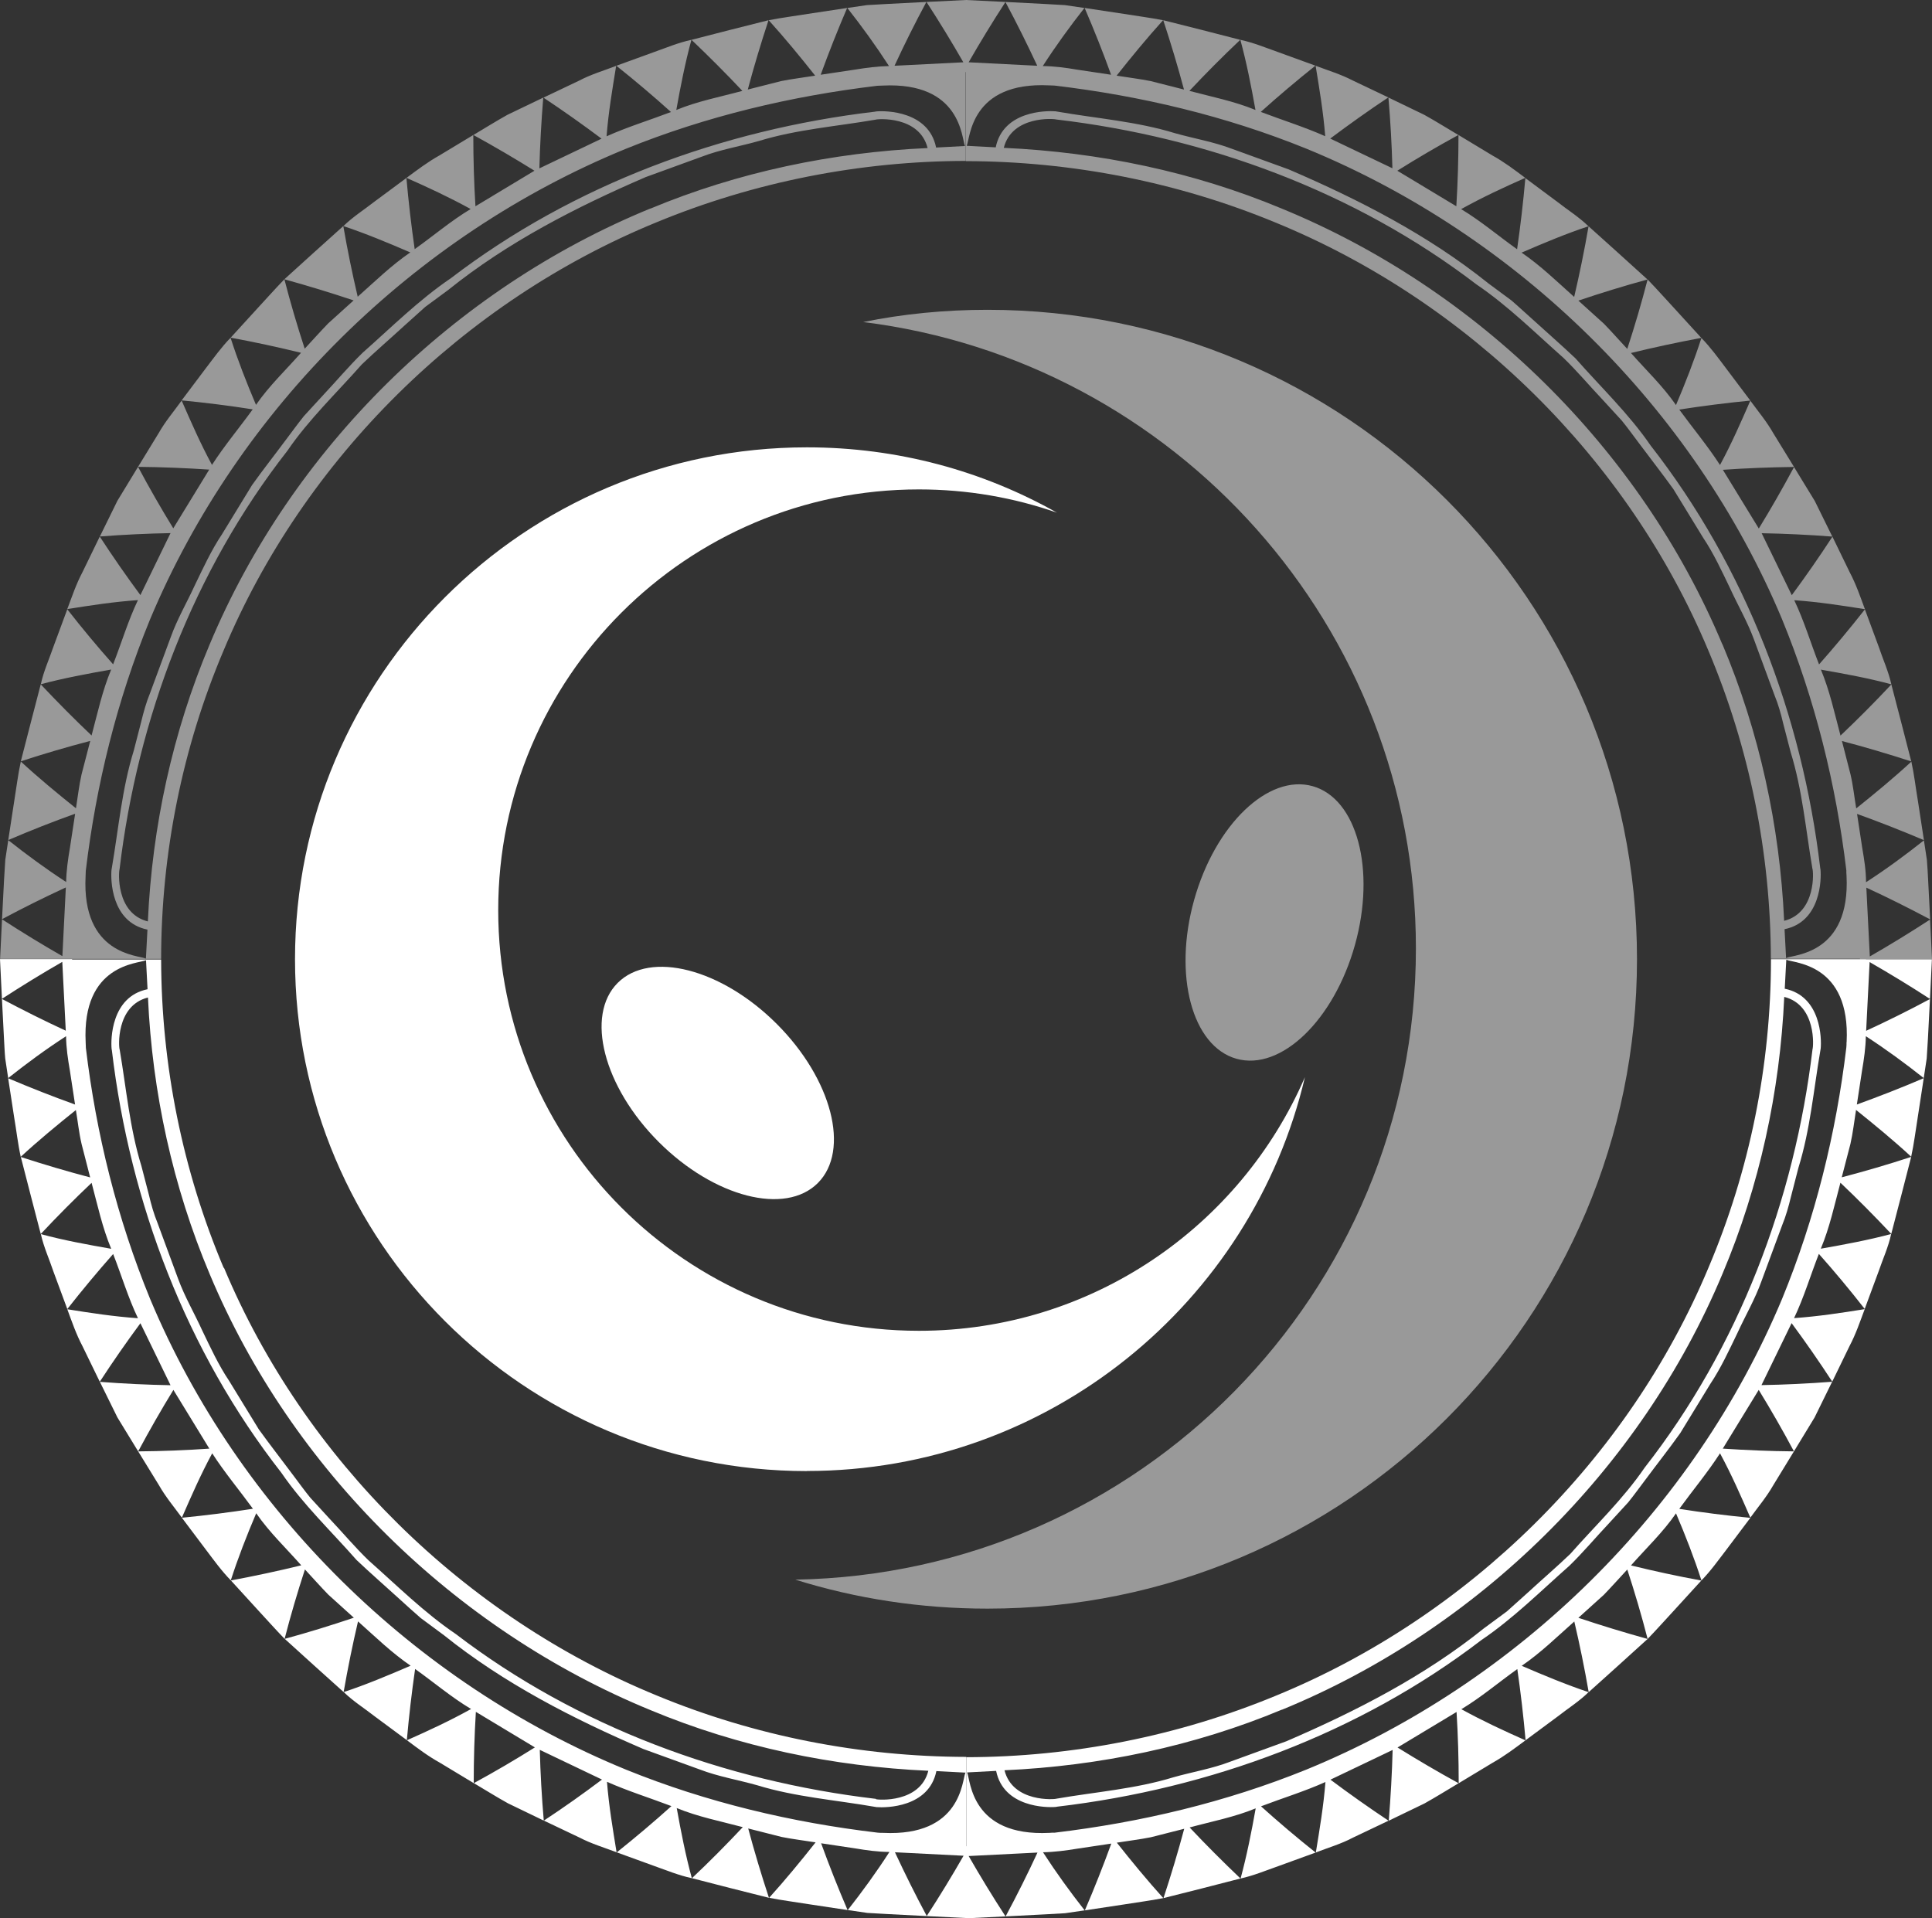
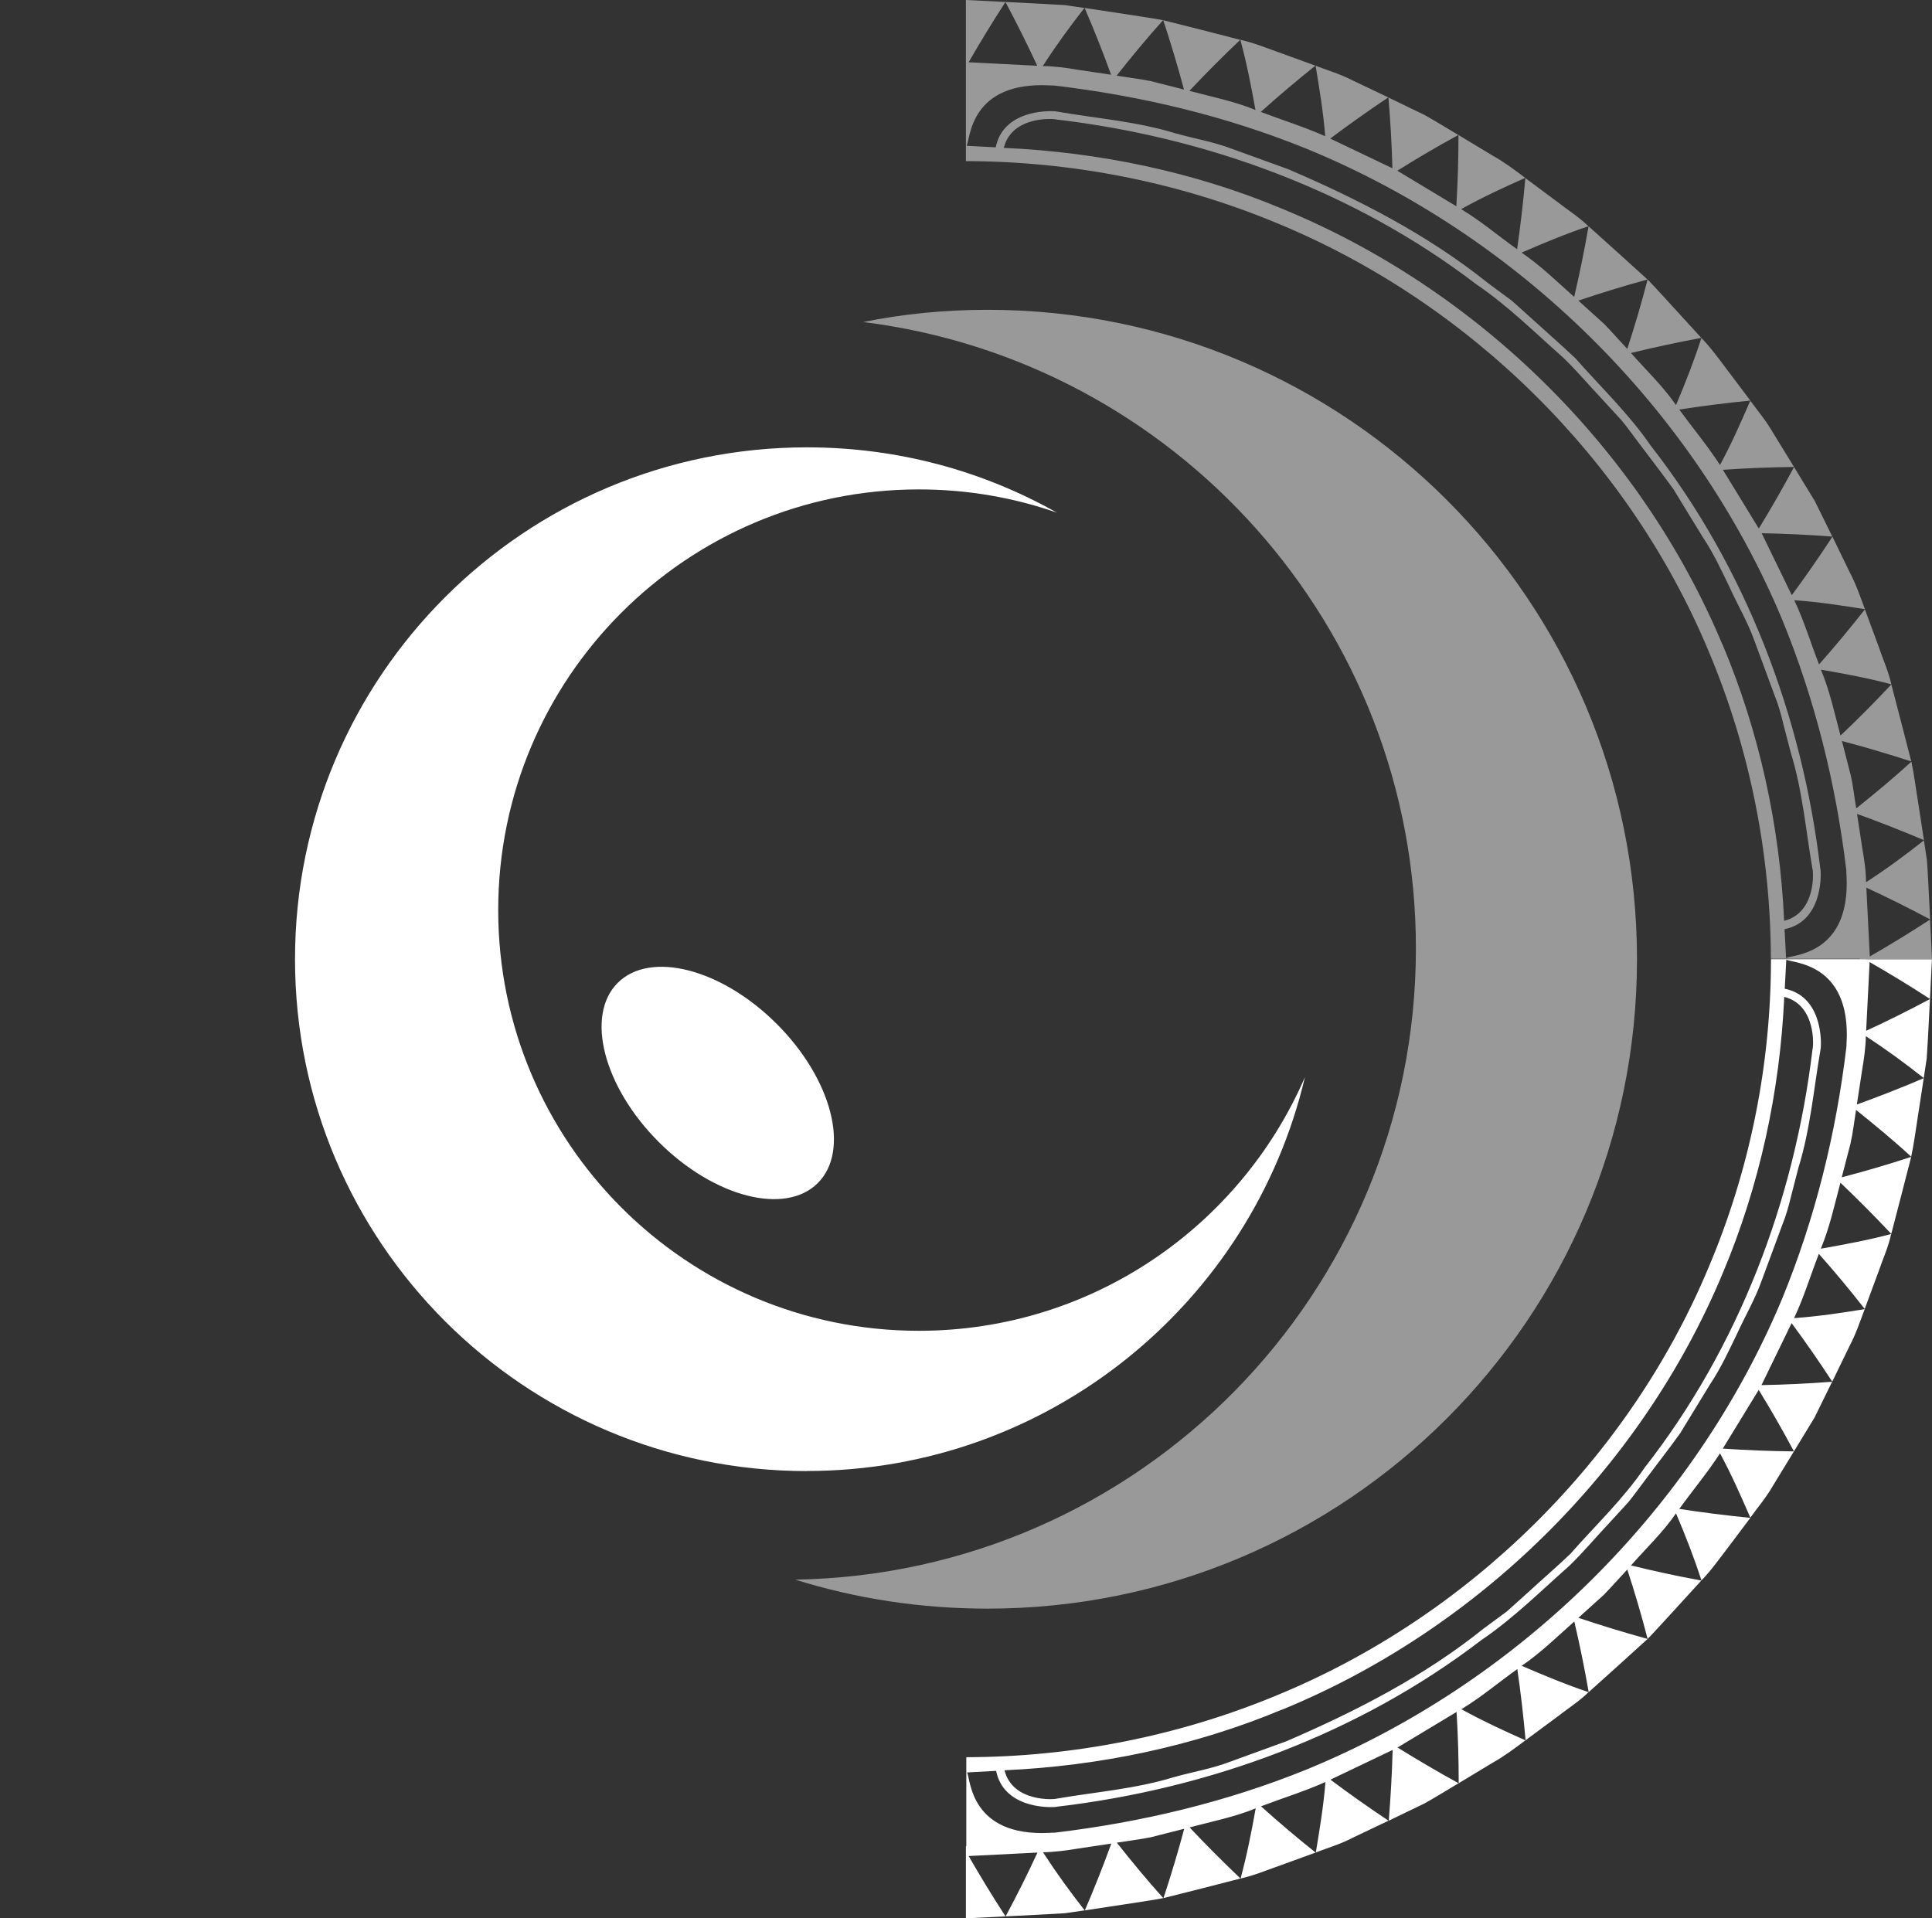
<svg xmlns="http://www.w3.org/2000/svg" id="Layer_1" viewBox="0 0 189.2 187.87">
  <rect x="0" y="0" width="189.2" height="187.87" fill="#333333" stroke="none" />
  <defs>
    <style>.cls-1{fill:#fff;}.cls-2{isolation:isolate;opacity:.5;}</style>
  </defs>
  <g class="cls-2">
    <path class="cls-1" d="m189.02,90.05c-1.97,1.28-3.94,2.49-5.91,3.62l-.34-6.74c2.08.96,4.16,2,6.25,3.11l-.2-3.88c-.04-.65-.06-1.3-.12-1.94l-.29-1.92c-1.82,1.44-3.66,2.8-5.67,4.1,0-1.13-.18-2.24-.37-3.35l-.51-3.34c2.17.78,4.36,1.64,6.55,2.57l-.59-3.85c-.22-1.28-.36-2.57-.64-3.84-1.72,1.59-3.59,3.13-5.4,4.58-.19-1.11-.3-2.23-.56-3.33l-.84-3.27c2.25.59,4.51,1.26,6.79,2l-.97-3.77-.98-3.77c-1.64,1.75-3.3,3.42-4.98,5.01-.58-2.17-1.05-4.38-1.92-6.46,2.28.4,4.7.84,6.9,1.44-.28-1.27-.83-2.46-1.24-3.69l-1.35-3.65c-1.47,1.87-2.97,3.67-4.49,5.39-.82-2.09-1.46-4.26-2.43-6.29,2.39.17,4.6.51,6.92.88-.45-1.22-.87-2.45-1.48-3.6l-1.7-3.5c-1.29,1.98-2.62,3.89-3.98,5.73l-2.95-6.07c2.27.04,4.58.15,6.92.33l-1.72-3.49-2.03-3.32c-1.11,2.07-2.26,4.08-3.45,6.02l-3.52-5.75c2.28-.16,4.6-.25,6.97-.28l-2.04-3.32c-.64-1.13-1.48-2.13-2.24-3.17-.95,2.17-1.83,4.19-2.97,6.3-1.22-1.89-2.67-3.62-3.99-5.43,2.27-.35,4.59-.65,6.96-.88l-2.34-3.11c-.78-1.03-1.54-2.09-2.45-3.02-.7,2.18-1.57,4.41-2.49,6.57-1.28-1.86-2.92-3.41-4.41-5.1,2.25-.55,4.54-1.04,6.89-1.48l-2.62-2.87c-.88-.95-1.74-1.92-2.64-2.85-.59,2.3-1.27,4.59-1.99,6.8-.77-.82-1.51-1.67-2.29-2.47l-2.5-2.26c2.2-.74,4.46-1.44,6.77-2.07l-2.88-2.61-2.89-2.6c-.41,2.35-.88,4.66-1.41,6.92-1.68-1.5-3.29-3.07-5.15-4.34,2.13-.92,4.39-1.87,6.55-2.58-.93-.91-2.04-1.6-3.06-2.4l-3.12-2.32c-.21,2.37-.48,4.69-.81,6.97-1.83-1.3-3.55-2.77-5.48-3.93,2.09-1.16,4.14-2.11,6.28-3.06-1.04-.78-2.07-1.56-3.21-2.19l-3.33-2.01c0,2.36-.07,4.69-.21,6.98l-5.78-3.48c1.93-1.21,3.92-2.38,5.98-3.5-1.12-.66-2.21-1.35-3.35-1.98l-3.5-1.69c.2,2.34.33,4.65.39,6.93l-6.09-2.91c1.83-1.37,3.72-2.72,5.69-4.03l-3.51-1.67c-1.15-.6-2.4-.97-3.61-1.43.38,2.33.75,4.51.94,6.9-2.05-.91-4.21-1.58-6.31-2.38,1.71-1.54,3.5-3.05,5.35-4.53l-3.66-1.33c-1.22-.43-2.42-.93-3.69-1.2.6,2.2,1.07,4.57,1.48,6.87-2.08-.86-4.3-1.29-6.47-1.87,1.59-1.69,3.24-3.36,4.98-5l-3.77-.97-3.77-.95c.75,2.28,1.43,4.54,2.03,6.79l-3.27-.83c-1.1-.22-2.22-.35-3.33-.53,1.44-1.82,2.97-3.68,4.55-5.43-1.27-.25-2.56-.41-3.84-.62l-3.84-.58c.94,2.19,1.81,4.37,2.59,6.54l-3.34-.5c-1.11-.19-2.22-.34-3.35-.35,1.29-2,2.65-3.87,4.08-5.69l-1.92-.28-1.94-.11-3.88-.2c1.12,2.09,2.15,4.17,3.12,6.25l-6.72-.34c1.13-1.97,2.33-3.94,3.61-5.91L94.59,0v7.96h0v6.33h0v1.49c10.39.02,20.74,2.05,30.31,6.01,18.87,7.73,34.52,23.1,42.39,41.9,4.03,9.53,6.11,19.85,6.13,30.21h8.72v.04h7.06l-.19-3.89h0Zm-20.35-26.94c-8.02-19.16-23.96-34.82-43.19-42.7-8.61-3.59-17.87-5.51-27.18-5.93.8-3.18,4.94-2.86,5.13-2.78,14.79,1.74,29.26,7.06,41.14,16.14,3.1,2.1,5.75,4.74,8.54,7.21,1.34,1.29,2.54,2.73,3.82,4.08l1.89,2.06c.59.72,1.13,1.48,1.69,2.22,1.11,1.49,2.26,2.96,3.35,4.47l2.92,4.77c1.04,1.55,1.82,3.25,2.63,4.93.77,1.69,1.72,3.31,2.36,5.06l2.01,5.45c.37.9.63,1.83.85,2.77l.73,2.81c1.15,3.71,1.48,7.6,2.13,11.41.1.16.41,4.3-2.77,5.1-.42-9.29-2.43-18.52-6.05-27.1v.03Zm6.28,30.72h-.04l-.15-2.83c3.58-.73,3.61-4.95,3.52-5.84l-.03-.17c-1.77-14.92-7.32-29.47-16.6-41.35-2.13-3.11-4.88-5.72-7.36-8.54-1.36-1.29-2.79-2.53-4.18-3.8-.7-.62-1.39-1.27-2.1-1.88l-2.27-1.68c-5.88-4.72-12.65-8.19-19.54-11.15l-5.51-2c-1.82-.7-3.77-1.02-5.64-1.55-3.75-1.15-7.67-1.44-11.51-2.11l-.18-.03c-.91-.07-5.12-.05-5.85,3.53l-2.83-.15v-.04c.33-.69.35-6.26,8.06-5.88.19,0,.36.01.53.02,8.44,1,16.75,2.97,24.64,6.17,20.74,8.5,37.93,25.38,46.6,46.08,3.23,7.87,5.29,16.16,6.3,24.6,0,.17,0,.35.02.53.39,7.71-5.18,7.72-5.87,8.05v.02Z" />
-     <path class="cls-1" d="m94.57,14.29h0v-6.33h0v-.9h.04V0l-3.88.19c1.28,1.97,2.48,3.94,3.61,5.91l-6.74.34c.96-2.08,2-4.16,3.12-6.25l-3.88.2-1.94.11-1.92.28c1.43,1.82,2.78,3.68,4.08,5.69-1.13.02-2.24.17-3.35.35l-3.34.5c.79-2.17,1.65-4.35,2.59-6.54l-3.84.58c-1.28.21-2.57.37-3.84.62,1.58,1.75,3.11,3.61,4.55,5.43-1.11.18-2.23.31-3.33.53l-3.27.83c.6-2.25,1.28-4.51,2.03-6.79l-3.77.95-3.77.97c1.73,1.65,3.39,3.31,4.98,5-2.17.59-4.39,1.01-6.47,1.87.41-2.3.88-4.67,1.48-6.87-1.27.27-2.47.78-3.69,1.21l-3.66,1.33c1.86,1.48,3.64,2.99,5.35,4.53-2.1.8-4.26,1.46-6.31,2.38.19-2.39.56-4.56.94-6.9-1.21.47-2.46.83-3.61,1.44l-3.51,1.67c1.97,1.31,3.86,2.65,5.69,4.02l-6.09,2.91c.06-2.27.19-4.59.38-6.93l-3.5,1.68c-1.13.63-2.23,1.32-3.34,1.98,2.06,1.13,4.05,2.3,5.98,3.5l-5.78,3.48c-.14-2.29-.21-4.61-.21-6.98l-3.33,2.01c-1.13.63-2.17,1.42-3.21,2.19,2.14.95,4.19,1.9,6.28,3.05-1.93,1.16-3.65,2.63-5.48,3.93-.33-2.28-.6-4.6-.81-6.97l-3.12,2.31c-1.02.8-2.12,1.49-3.05,2.4,2.16.72,4.42,1.66,6.55,2.58-1.86,1.27-3.47,2.85-5.15,4.34-.53-2.26-1-4.56-1.41-6.92l-2.89,2.6-2.88,2.61c2.31.64,4.57,1.33,6.78,2.07l-2.5,2.26c-.78.81-1.53,1.65-2.29,2.47-.72-2.21-1.4-4.5-1.99-6.8-.9.93-1.76,1.9-2.64,2.85l-2.62,2.87c2.35.43,4.64.93,6.89,1.48-1.49,1.69-3.13,3.24-4.41,5.1-.92-2.16-1.79-4.39-2.49-6.57-.91.93-1.66,1.99-2.45,3.02l-2.34,3.11c2.36.23,4.68.52,6.96.88-1.32,1.82-2.77,3.55-3.99,5.44-1.14-2.11-2.02-4.13-2.97-6.3-.76,1.05-1.6,2.04-2.24,3.17l-2.03,3.32c2.36.02,4.69.12,6.97.27l-3.52,5.75c-1.19-1.94-2.34-3.94-3.45-6.02l-2.02,3.32-1.72,3.5c2.34-.18,4.65-.29,6.92-.33l-2.95,6.07c-1.36-1.84-2.69-3.75-3.98-5.73l-1.7,3.5c-.61,1.15-1.02,2.38-1.48,3.6,2.32-.37,4.53-.71,6.92-.88-.97,2.03-1.61,4.2-2.43,6.29-1.53-1.72-3.03-3.52-4.49-5.39l-1.35,3.65c-.42,1.23-.97,2.42-1.24,3.69,2.2-.59,4.61-1.04,6.89-1.44-.87,2.08-1.34,4.29-1.92,6.46-1.68-1.59-3.34-3.27-4.98-5.01l-.98,3.77-.97,3.77c2.28-.75,4.55-1.41,6.8-2l-.85,3.27c-.25,1.1-.37,2.22-.55,3.33-1.81-1.45-3.68-2.99-5.4-4.58-.28,1.27-.43,2.56-.64,3.84l-.59,3.85c2.19-.94,4.38-1.8,6.55-2.58l-.51,3.34c-.19,1.11-.35,2.22-.37,3.35-2-1.3-3.85-2.66-5.67-4.1l-.29,1.92-.12,1.94-.2,3.88c2.09-1.12,4.17-2.15,6.25-3.11l-.34,6.73c-1.97-1.13-3.94-2.33-5.91-3.61l-.19,3.88h15.77c.01-10.37,2.08-20.69,6.12-30.21,7.86-18.8,23.5-34.19,42.37-41.92,9.57-3.96,19.92-6,30.31-6.02v-1.49.02Zm-30.88,6.13c-19.23,7.88-35.16,23.56-43.17,42.72-3.62,8.58-5.62,17.81-6.04,27.1-3.18-.8-2.86-4.94-2.77-5.12,1.76-14.78,7.23-29.2,16.43-40.97,2.11-3.09,4.83-5.67,7.29-8.46,1.35-1.29,2.76-2.5,4.13-3.76l2.08-1.87,2.25-1.66c5.82-4.68,12.53-8.12,19.35-11.06h0l5.47-1.99c1.81-.7,3.74-1.01,5.6-1.54,3.72-1.14,7.61-1.43,11.43-2.09.16-.08,4.3-.41,5.1,2.78-9.31.42-18.57,2.35-27.17,5.94l.02-.02Zm27.98-5.98c-.73-3.58-4.95-3.61-5.84-3.53l-.17.03c-14.92,1.76-29.53,7.14-41.51,16.31-3.13,2.12-5.8,4.79-8.62,7.28-1.35,1.31-2.56,2.76-3.85,4.13l-1.91,2.08c-.59.73-1.14,1.5-1.71,2.25-1.12,1.51-2.29,2.99-3.38,4.52l-2.94,4.81c-1.05,1.57-1.83,3.28-2.65,4.97-.78,1.71-1.74,3.34-2.37,5.11l-2.03,5.49c-.37.9-.63,1.84-.86,2.79l-.73,2.83c-1.16,3.74-1.49,7.65-2.15,11.5l-.03.18c-.09.91-.06,5.12,3.52,5.85l-.15,2.83h-.04c-.69-.33-6.26-.35-5.87-8.06,0-.19.01-.36.02-.53,1.01-8.44,3.06-16.74,6.29-24.61,8.67-20.7,25.84-37.59,46.58-46.09,7.89-3.2,16.2-5.17,24.64-6.18.17,0,.35-.02.53-.02,7.7-.38,7.72,5.18,8.05,5.88v.04l-2.83.15h0Z" />
    <path class="cls-1" d="m96.71,30.34c-4.17,0-8.26.4-12.19,1.2h.03c30.5,3.8,54.11,29.81,54.11,61.34,0,33.79-27.12,61.26-60.78,61.82,5.95,1.86,12.27,2.84,18.83,2.84,35.12,0,63.6-28.45,63.6-63.6s-28.48-63.6-63.6-63.6h0Z" />
-     <path class="cls-1" d="m132.69,92.54c2.06-7.37.2-14.33-4.15-15.55-4.35-1.21-9.54,3.78-11.6,11.15s-.2,14.33,4.15,15.55,9.54-3.78,11.6-11.15h0Z" />
  </g>
-   <path class="cls-1" d="m21.91,124.18c-4.03-9.53-6.11-19.85-6.13-30.21H7.06v-.04H0l.19,3.89c1.97-1.28,3.94-2.49,5.91-3.62l.34,6.74c-2.08-.96-4.16-2-6.25-3.11l.2,3.88c.04.65.06,1.3.12,1.94l.29,1.93c1.82-1.44,3.66-2.8,5.67-4.1.01,1.13.18,2.24.37,3.35l.51,3.34c-2.17-.78-4.36-1.64-6.55-2.57l.59,3.85c.22,1.28.36,2.57.64,3.84,1.72-1.59,3.59-3.13,5.4-4.58.19,1.11.3,2.23.56,3.33l.84,3.27c-2.25-.59-4.51-1.26-6.79-2l.97,3.77.98,3.77c1.64-1.75,3.3-3.42,4.98-5.01.58,2.17,1.05,4.38,1.92,6.46-2.28-.4-4.7-.84-6.89-1.44.28,1.27.83,2.46,1.24,3.69l1.35,3.65c1.47-1.87,2.97-3.67,4.49-5.39.82,2.09,1.46,4.26,2.43,6.29-2.39-.17-4.6-.51-6.92-.88.45,1.22.87,2.45,1.48,3.6l1.7,3.5c1.29-1.98,2.62-3.89,3.98-5.73l2.95,6.07c-2.27-.04-4.58-.15-6.92-.33l1.72,3.49,2.03,3.32c1.11-2.07,2.26-4.08,3.45-6.02l3.52,5.75c-2.28.16-4.6.25-6.97.27l2.04,3.32c.64,1.13,1.48,2.13,2.24,3.17.95-2.17,1.83-4.19,2.97-6.3,1.22,1.89,2.67,3.62,3.99,5.43-2.27.35-4.59.65-6.96.88l2.34,3.11c.78,1.03,1.54,2.09,2.45,3.02.7-2.18,1.57-4.41,2.49-6.57,1.28,1.86,2.92,3.41,4.41,5.1-2.25.55-4.54,1.04-6.89,1.48l2.62,2.87c.88.95,1.74,1.92,2.64,2.85.59-2.3,1.27-4.59,1.99-6.8.76.82,1.51,1.67,2.29,2.47l2.5,2.26c-2.2.74-4.46,1.44-6.77,2.07l2.88,2.61,2.89,2.6c.41-2.35.88-4.66,1.41-6.92,1.68,1.5,3.29,3.07,5.15,4.34-2.13.92-4.39,1.87-6.55,2.58.93.91,2.04,1.6,3.06,2.4l3.12,2.31c.21-2.37.48-4.69.81-6.97,1.83,1.3,3.55,2.77,5.48,3.92-2.09,1.16-4.14,2.11-6.28,3.06,1.04.78,2.07,1.56,3.21,2.19l3.33,2.01c0-2.36.07-4.69.21-6.98l5.78,3.48c-1.93,1.21-3.92,2.38-5.98,3.5,1.12.66,2.21,1.35,3.35,1.98l3.5,1.69c-.2-2.34-.33-4.65-.39-6.93l6.09,2.91c-1.83,1.38-3.72,2.72-5.69,4.02l3.51,1.67c1.15.6,2.4.97,3.61,1.43-.38-2.33-.75-4.51-.94-6.9,2.05.91,4.21,1.58,6.31,2.38-1.71,1.54-3.5,3.05-5.35,4.53l3.66,1.33c1.22.43,2.42.93,3.69,1.2-.6-2.2-1.07-4.57-1.48-6.87,2.08.86,4.3,1.29,6.47,1.87-1.59,1.69-3.24,3.36-4.98,5l3.77.97,3.77.95c-.75-2.28-1.43-4.54-2.03-6.79l3.27.83c1.1.22,2.22.35,3.33.53-1.44,1.82-2.97,3.68-4.55,5.43,1.27.25,2.56.41,3.84.62l3.84.58c-.94-2.19-1.8-4.37-2.59-6.54l3.34.5c1.11.19,2.22.34,3.35.35-1.29,2-2.65,3.87-4.08,5.69l1.92.28,1.94.11,3.88.2c-1.12-2.09-2.15-4.17-3.12-6.25l6.72.34c-1.13,1.97-2.33,3.94-3.61,5.91l3.88.19v-7.96h0v-6.33h0v-1.49c-10.39-.02-20.74-2.05-30.31-6.01-18.87-7.73-34.52-23.1-42.39-41.9l-.02.03Zm72.63,49.4v.04c-.33.69-.35,6.26-8.06,5.88-.19,0-.36,0-.53-.02-8.44-1-16.75-2.97-24.64-6.17-20.74-8.5-37.93-25.38-46.6-46.08-3.23-7.87-5.29-16.16-6.3-24.6,0-.17-.01-.35-.02-.53-.39-7.71,5.18-7.72,5.87-8.05h.04l.15,2.83c-3.58.73-3.61,4.95-3.52,5.84l.03.17c1.77,14.92,7.31,29.47,16.6,41.35,2.13,3.11,4.88,5.72,7.36,8.54,1.36,1.29,2.79,2.53,4.18,3.8.7.63,1.39,1.27,2.1,1.88l2.27,1.68c5.88,4.72,12.65,8.19,19.54,11.15l5.51,2c1.82.7,3.77,1.02,5.64,1.55,3.75,1.15,7.67,1.44,11.51,2.11l.18.03c.91.07,5.12.05,5.85-3.53l2.83.15v-.02Zm-8.76,2.59c-14.79-1.74-29.27-7.06-41.14-16.14-3.1-2.1-5.75-4.74-8.54-7.21-1.34-1.29-2.54-2.73-3.82-4.08l-1.89-2.06c-.59-.72-1.13-1.48-1.69-2.22-1.11-1.49-2.26-2.96-3.35-4.47l-2.92-4.77c-1.04-1.55-1.82-3.25-2.63-4.93-.77-1.69-1.72-3.31-2.36-5.06l-2.01-5.45c-.37-.9-.63-1.83-.85-2.77l-.73-2.81c-1.15-3.71-1.48-7.6-2.13-11.41-.1-.16-.41-4.3,2.77-5.1.42,9.29,2.43,18.52,6.05,27.1,8.02,19.16,23.97,34.82,43.19,42.7,8.61,3.59,17.87,5.51,27.18,5.93-.8,3.18-4.94,2.86-5.13,2.78v-.03Z" />
  <path class="cls-1" d="m182.74,93.94h-9.31c0,10.37-2.08,20.69-6.12,30.21-7.86,18.8-23.5,34.19-42.37,41.92-9.57,3.96-19.92,6-30.31,6.02v1.49h0v6.33h0v.9h-.04v7.06l3.88-.19c-1.28-1.97-2.48-3.94-3.61-5.91l6.74-.34c-.96,2.08-2,4.16-3.12,6.25l3.88-.2,1.94-.11,1.92-.28c-1.43-1.82-2.78-3.68-4.08-5.69,1.13-.02,2.24-.17,3.35-.35l3.34-.5c-.79,2.17-1.65,4.35-2.59,6.54l3.84-.58c1.28-.21,2.57-.37,3.84-.62-1.58-1.75-3.11-3.61-4.55-5.43,1.11-.18,2.23-.31,3.33-.53l3.27-.83c-.6,2.25-1.28,4.51-2.03,6.79l3.77-.95,3.77-.97c-1.73-1.65-3.39-3.31-4.98-5,2.17-.59,4.39-1.01,6.47-1.87-.41,2.3-.88,4.67-1.48,6.87,1.27-.28,2.47-.78,3.69-1.21l3.66-1.33c-1.86-1.48-3.64-2.99-5.35-4.53,2.1-.8,4.26-1.46,6.31-2.38-.19,2.39-.56,4.56-.94,6.9,1.21-.47,2.46-.83,3.61-1.44l3.51-1.67c-1.97-1.31-3.86-2.65-5.69-4.02l6.09-2.91c-.06,2.27-.19,4.59-.38,6.93l3.5-1.69c1.13-.63,2.23-1.32,3.34-1.98-2.06-1.13-4.05-2.3-5.98-3.5l5.78-3.48c.14,2.29.21,4.61.21,6.98l3.33-2.01c1.13-.63,2.17-1.42,3.21-2.19-2.14-.95-4.19-1.9-6.28-3.05,1.93-1.16,3.65-2.63,5.48-3.93.33,2.28.6,4.6.81,6.97l3.12-2.31c1.02-.8,2.12-1.49,3.05-2.4-2.16-.72-4.42-1.66-6.55-2.58,1.86-1.27,3.47-2.85,5.15-4.34.53,2.26,1,4.56,1.41,6.92l2.89-2.6,2.88-2.61c-2.31-.64-4.57-1.33-6.78-2.07l2.5-2.26c.78-.81,1.53-1.65,2.29-2.47.72,2.21,1.4,4.5,1.99,6.8.9-.93,1.76-1.9,2.64-2.85l2.62-2.87c-2.35-.43-4.64-.93-6.89-1.48,1.49-1.69,3.13-3.24,4.41-5.1.92,2.16,1.79,4.39,2.49,6.57.91-.93,1.66-1.99,2.45-3.02l2.34-3.11c-2.36-.23-4.68-.52-6.96-.88,1.32-1.82,2.77-3.55,3.99-5.44,1.14,2.11,2.02,4.13,2.97,6.3.76-1.05,1.6-2.04,2.24-3.17l2.03-3.32c-2.36-.02-4.69-.12-6.97-.27l3.52-5.75c1.19,1.94,2.34,3.94,3.45,6.02l2.02-3.32,1.72-3.5c-2.34.18-4.65.29-6.92.33l2.95-6.07c1.36,1.84,2.69,3.75,3.98,5.73l1.7-3.5c.61-1.15,1.02-2.38,1.48-3.6-2.32.37-4.53.71-6.92.88.97-2.03,1.61-4.2,2.43-6.29,1.53,1.72,3.03,3.52,4.49,5.39l1.35-3.65c.42-1.23.97-2.42,1.24-3.69-2.2.59-4.61,1.04-6.89,1.44.87-2.08,1.34-4.29,1.92-6.46,1.68,1.59,3.34,3.27,4.98,5.01l.98-3.77.97-3.77c-2.28.75-4.55,1.41-6.8,2l.85-3.27c.25-1.1.37-2.22.55-3.33,1.81,1.45,3.68,2.99,5.4,4.58.28-1.27.43-2.56.64-3.84l.59-3.85c-2.19.94-4.38,1.79-6.55,2.58l.51-3.34c.19-1.11.35-2.22.37-3.35,2,1.3,3.85,2.66,5.67,4.1l.29-1.92.12-1.94.2-3.88c-2.09,1.12-4.17,2.15-6.25,3.11l.34-6.73c1.97,1.13,3.94,2.33,5.91,3.61l.19-3.88h-6.47.02Zm-57.22,73.51c19.23-7.88,35.16-23.56,43.17-42.72,3.62-8.58,5.62-17.81,6.04-27.1,3.18.8,2.86,4.94,2.77,5.12-1.76,14.78-7.23,29.2-16.43,40.97-2.11,3.09-4.83,5.67-7.29,8.46-1.35,1.29-2.76,2.5-4.13,3.76l-2.08,1.87-2.25,1.66c-5.82,4.68-12.53,8.12-19.35,11.06h0l-5.47,1.99c-1.81.7-3.74,1.01-5.6,1.54-3.72,1.14-7.61,1.43-11.43,2.09-.16.08-4.3.4-5.1-2.78,9.31-.42,18.57-2.35,27.17-5.94l-.02.02Zm55.31-65.39c0,.19,0,.36-.02.53-1.01,8.44-3.06,16.74-6.29,24.61-8.66,20.7-25.83,37.59-46.58,46.1-7.89,3.2-16.2,5.17-24.64,6.18-.17,0-.35,0-.53.02-7.71.38-7.72-5.18-8.05-5.88v-.04l2.83-.15c.73,3.58,4.95,3.61,5.84,3.53l.17-.03c14.92-1.76,29.53-7.14,41.51-16.31,3.13-2.12,5.8-4.79,8.62-7.28,1.35-1.31,2.56-2.76,3.85-4.13l1.91-2.08c.59-.73,1.14-1.5,1.71-2.25,1.12-1.51,2.29-2.99,3.38-4.52l2.94-4.81c1.05-1.57,1.83-3.28,2.65-4.97.78-1.71,1.74-3.34,2.37-5.11l2.03-5.49c.37-.9.63-1.84.86-2.79l.73-2.83c1.16-3.74,1.49-7.65,2.15-11.5l.03-.18c.09-.91.06-5.12-3.52-5.85l.15-2.83h.04c.69.33,6.26.35,5.87,8.06h0Z" />
  <path class="cls-1" d="m79.02,144.06c23.69,0,43.57-16.47,48.77-38.57-6.32,14.61-20.88,24.84-37.8,24.84-22.77,0-41.2-18.46-41.2-41.2s18.44-41.2,41.2-41.2c4.73,0,9.3.8,13.52,2.28-7.25-4.09-15.59-6.4-24.49-6.4-27.68,0-50.13,22.45-50.13,50.13s22.45,50.13,50.13,50.13h0Z" />
  <path class="cls-1" d="m60.49,96.26c-3.19,3.19-1.39,10.17,4.02,15.58,5.41,5.41,12.39,7.21,15.58,4.02s1.39-10.17-4.02-15.58c-5.41-5.41-12.39-7.21-15.58-4.02Z" />
</svg>